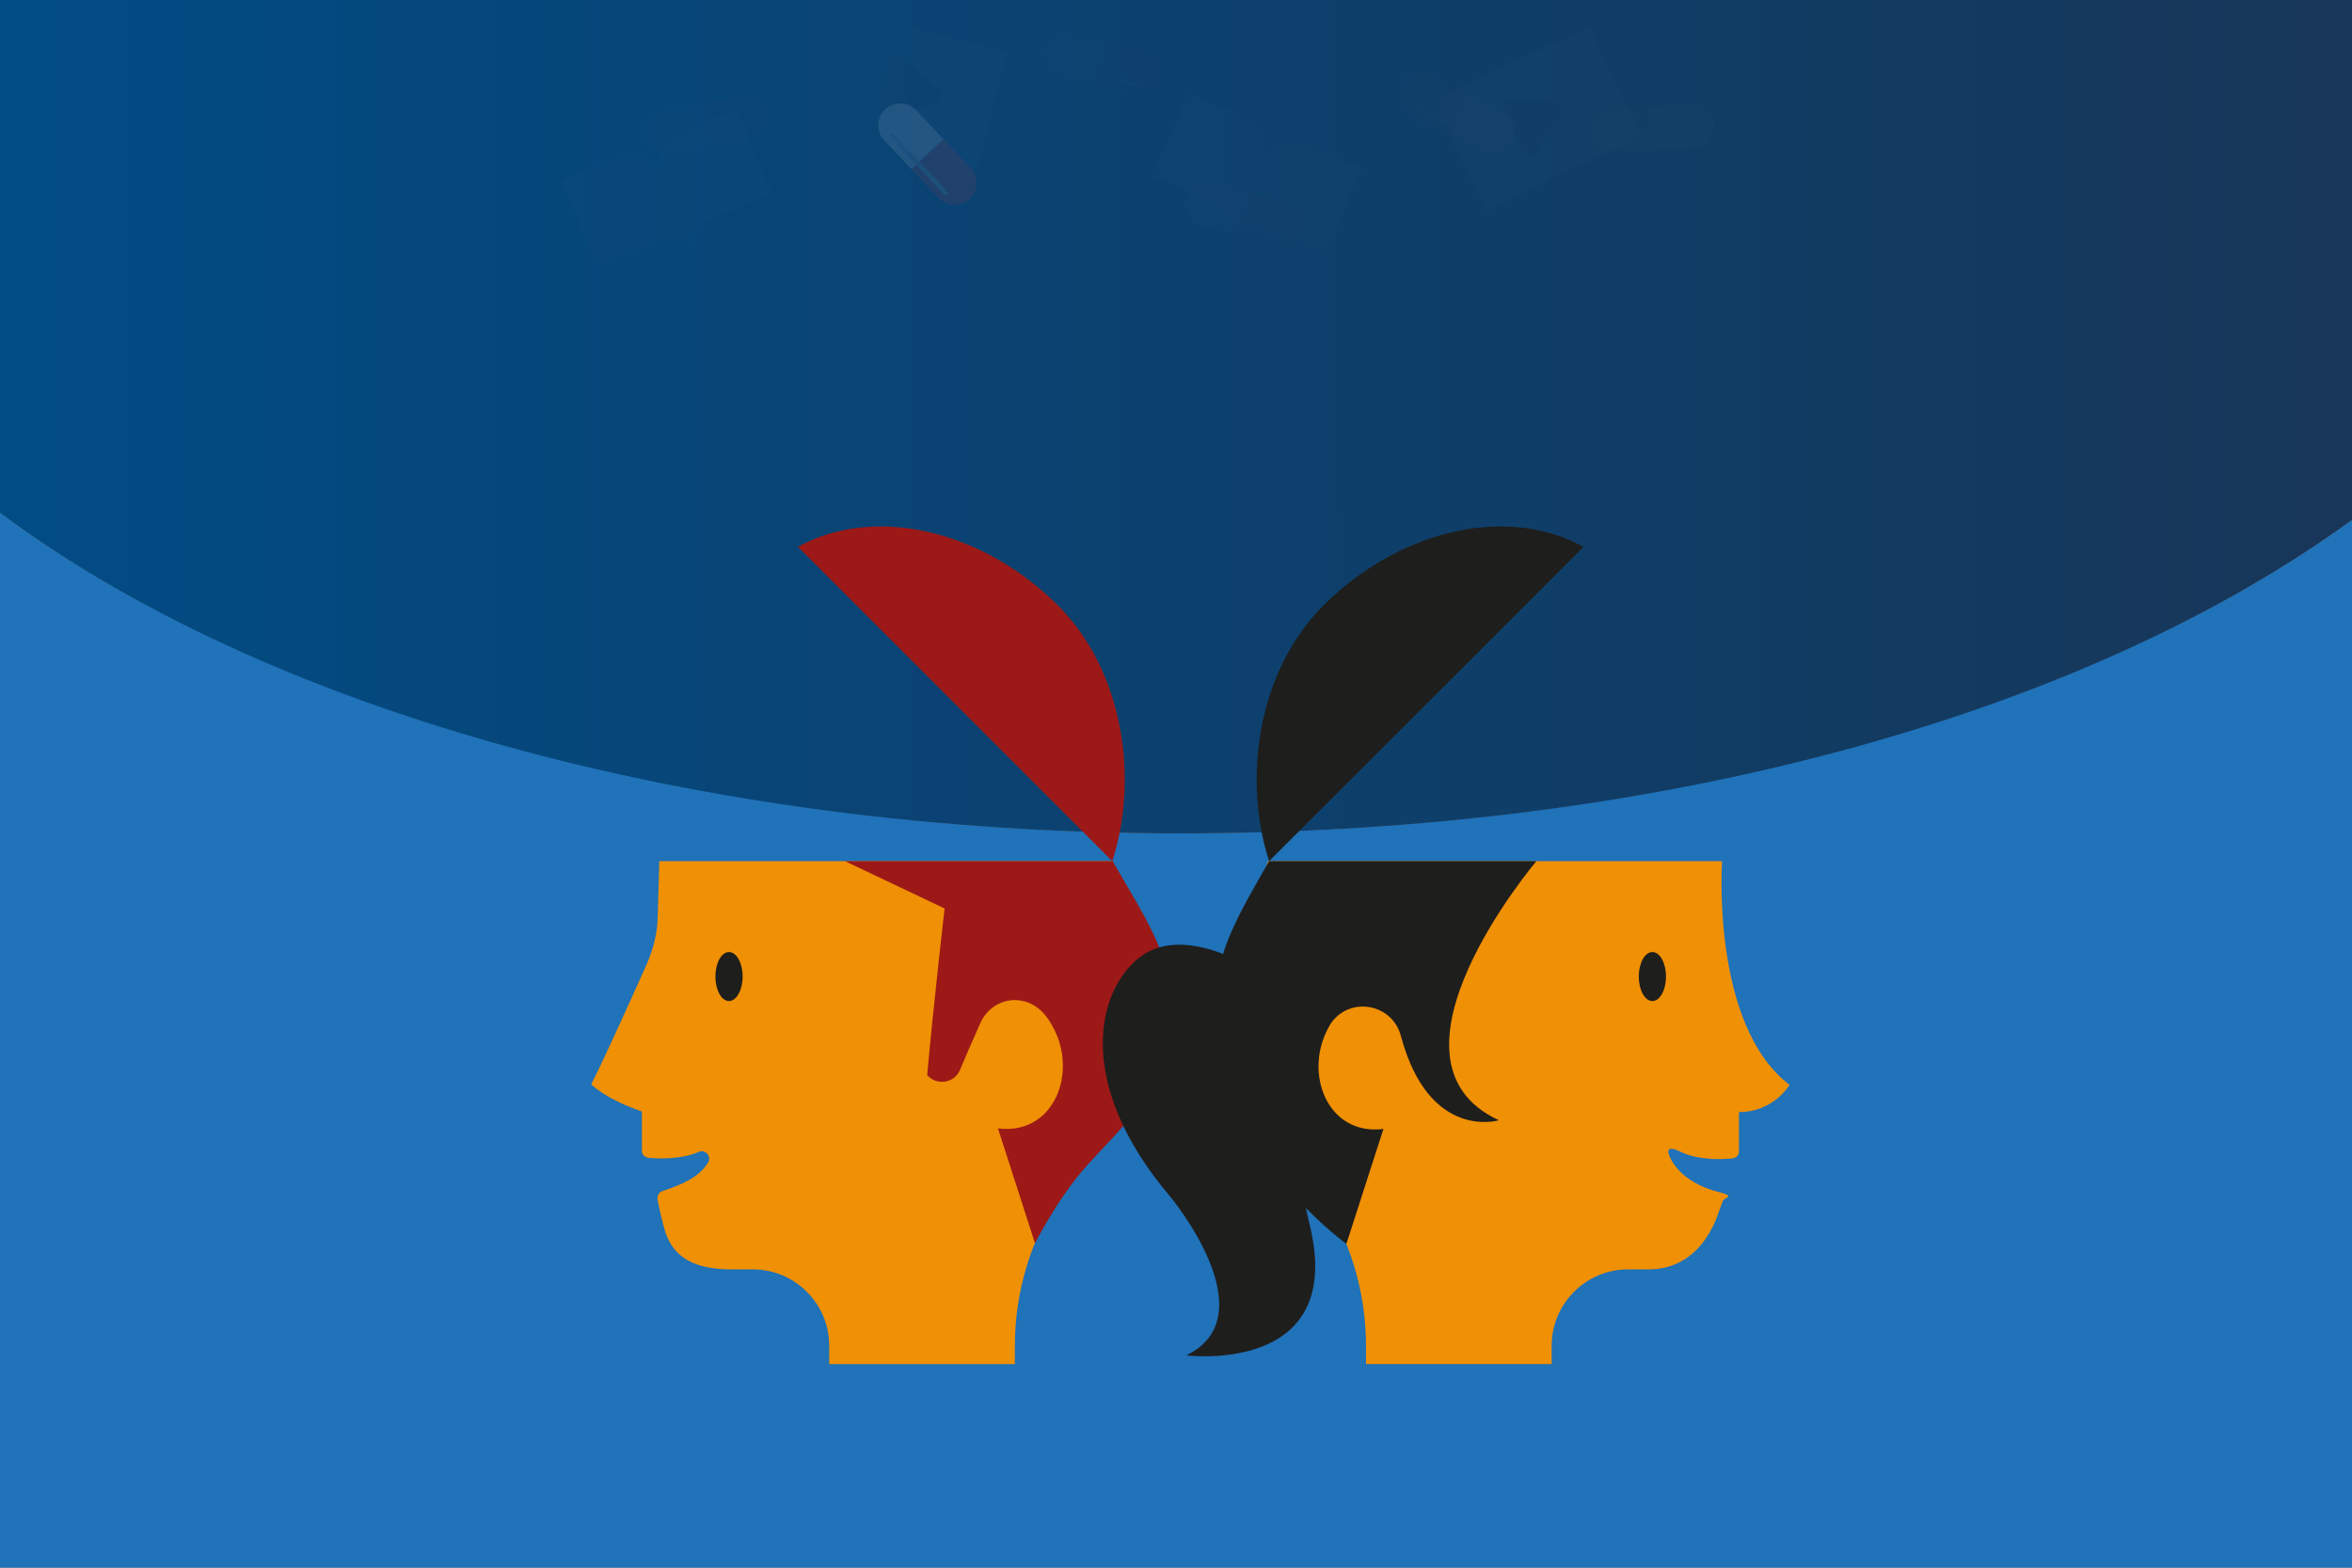
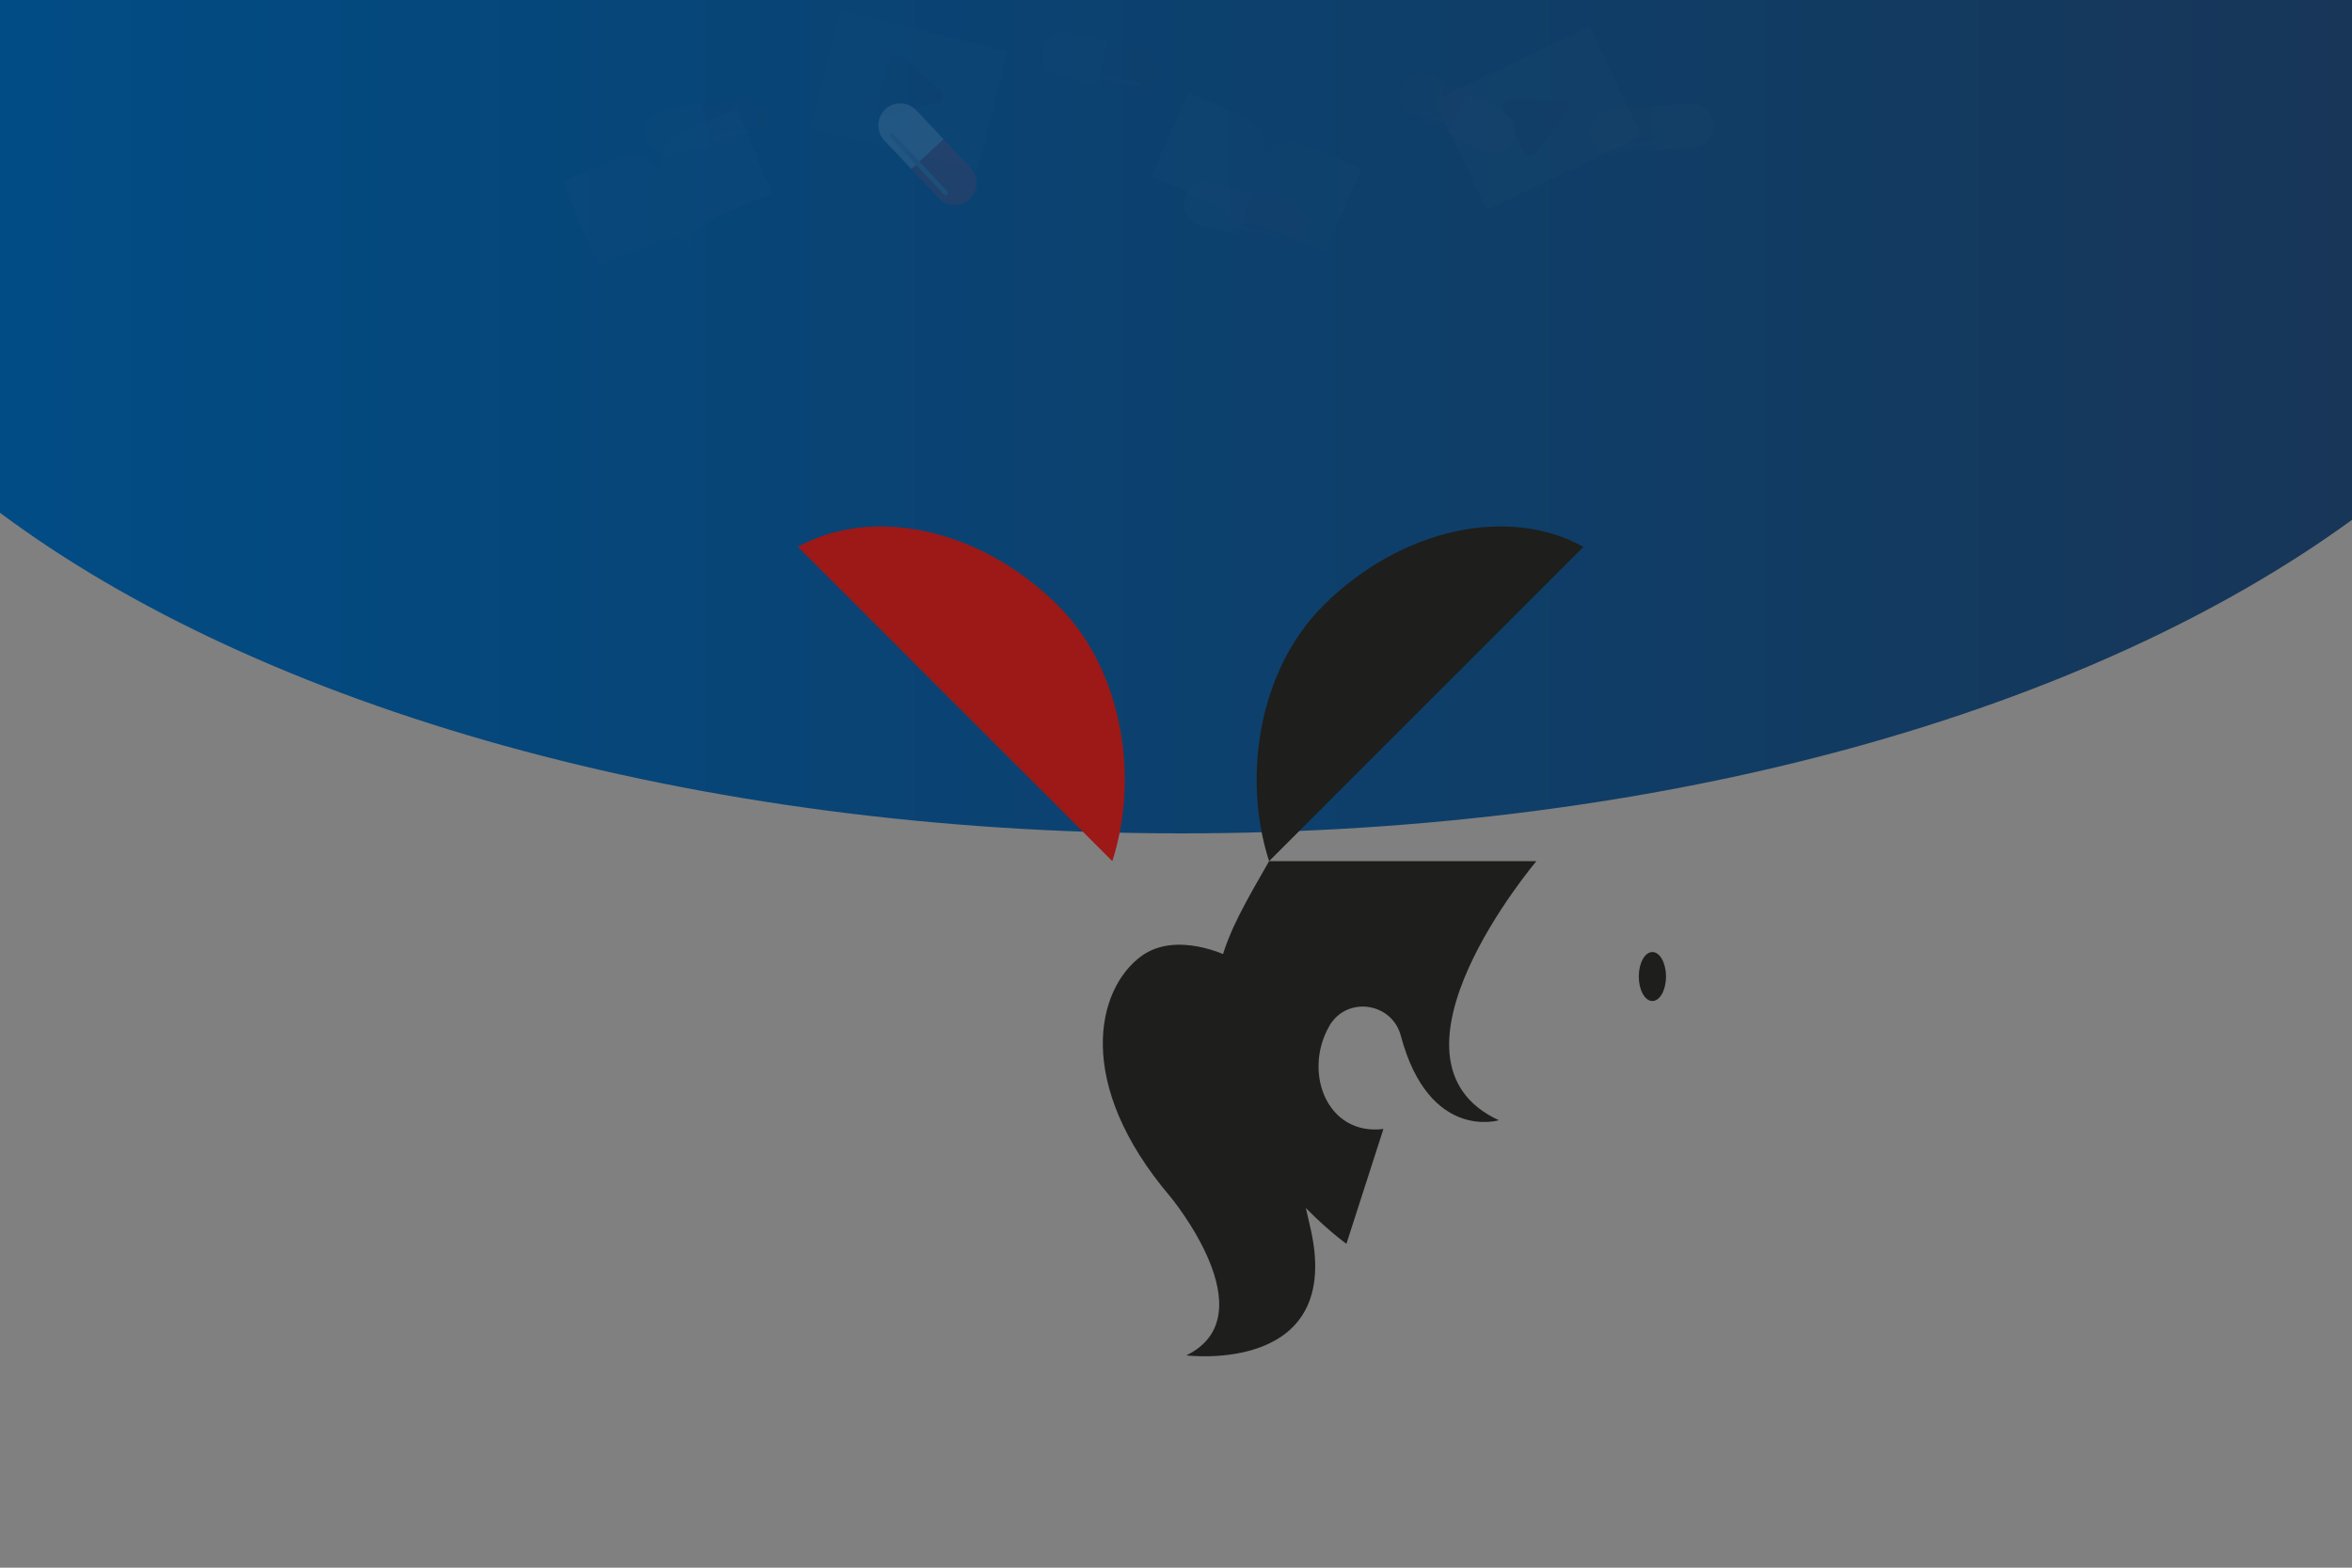
<svg xmlns="http://www.w3.org/2000/svg" fill="none" viewBox="0 0 432 288">
  <rect x="0" y="0" width="432" height="288" fill="#808080" stroke="none" />
-   <path fill="#2072B9" d="M0 94.2V288h432V95.5c-47.9 34.9-126.4 57.6-215.1 57.6-88.7 0-169.2-23.3-216.9-58.9Z" />
  <path fill="url(#a)" d="M432 0H0v94.2c47.7 35.6 127 58.9 216.9 58.9S384.1 130.4 432 95.5V0Z" />
  <g opacity=".01">
    <path fill="#fff" d="m303.806 27.662 7.29-.551c2.195-.187 3.915-2.146 3.729-4.34-.187-2.195-2.147-3.915-4.341-3.729l-7.29.551.612 8.069Z">
      <animate fill="freeze" attributeName="d" begin="0s" calcMode="linear" dur="6s" keyTimes="0;0.167;0.333;0.5;0.667;0.833;1" repeatCount="indefinite" values="M303.806 27.662L311.096 27.111C313.291 26.924 315.011 24.965 314.825 22.77C314.638 20.576 312.678 18.856 310.484 19.042L303.194 19.593L303.806 27.662Z;M306.6 124.8L311.3 119.2C312.7 117.5 312.5 114.9 310.8 113.5C309.1 112.1 306.5 112.3 305.1 114L300.4 119.6L306.6 124.8Z;M306.6 124.8L311.3 119.2C312.7 117.5 312.5 114.9 310.8 113.5C309.1 112.1 306.5 112.3 305.1 114L300.4 119.6L306.6 124.8Z;M306.6 124.8L311.3 119.2C312.7 117.5 312.5 114.9 310.8 113.5C309.1 112.1 306.5 112.3 305.1 114L300.4 119.6L306.6 124.8Z;M306.6 124.8L311.3 119.2C312.7 117.5 312.5 114.9 310.8 113.5C309.1 112.1 306.5 112.3 305.1 114L300.4 119.6L306.6 124.8Z;M306.6 124.8L311.3 119.2C312.7 117.5 312.5 114.9 310.8 113.5C309.1 112.1 306.5 112.3 305.1 114L300.4 119.6L306.6 124.8Z;M306.6 124.8L311.3 119.2C312.7 117.5 312.5 114.9 310.8 113.5C309.1 112.1 306.5 112.3 305.1 114L300.4 119.6L306.6 124.8Z" />
    </path>
    <path fill="#E6352B" d="m303.194 19.593-7.29.55c-2.195.187-3.915 2.147-3.729 4.341.187 2.195 2.147 3.915 4.341 3.728l7.29-.55-.612-8.07Z">
      <animate fill="freeze" attributeName="d" begin="0s" calcMode="linear" dur="6s" keyTimes="0;0.167;0.333;0.5;0.667;0.833;1" repeatCount="indefinite" values="M303.194 19.593L295.904 20.144C293.709 20.33 291.989 22.29 292.175 24.484C292.362 26.679 294.322 28.399 296.516 28.212L303.806 27.662L303.194 19.593Z;M300.4 119.6L295.7 125.2C294.3 126.9 294.5 129.5 296.2 130.9C297.9 132.3 300.5 132.1 301.9 130.4L306.6 124.8L300.4 119.6Z;M300.4 119.6L295.7 125.2C294.3 126.9 294.5 129.5 296.2 130.9C297.9 132.3 300.5 132.1 301.9 130.4L306.6 124.8L300.4 119.6Z;M300.4 119.6L295.7 125.2C294.3 126.9 294.5 129.5 296.2 130.9C297.9 132.3 300.5 132.1 301.9 130.4L306.6 124.8L300.4 119.6Z;M300.4 119.6L295.7 125.2C294.3 126.9 294.5 129.5 296.2 130.9C297.9 132.3 300.5 132.1 301.9 130.4L306.6 124.8L300.4 119.6Z;M300.4 119.6L295.7 125.2C294.3 126.9 294.5 129.5 296.2 130.9C297.9 132.3 300.5 132.1 301.9 130.4L306.6 124.8L300.4 119.6Z;M300.4 119.6L295.7 125.2C294.3 126.9 294.5 129.5 296.2 130.9C297.9 132.3 300.5 132.1 301.9 130.4L306.6 124.8L300.4 119.6Z" />
    </path>
    <path fill="#C7C6C6" d="m295.964 27.075-.21-.215c-.068-.213.146-.422.429-.42l14.652-1.17c.213-.069.423.146.419.428.069.213-.146.423-.429.42l-14.652 1.171s-.211-.073-.281-.144l.072-.07Z">
      <animate fill="freeze" attributeName="d" begin="0s" calcMode="linear" dur="6s" keyTimes="0;0.167;0.333;0.5;0.667;0.833;1" repeatCount="indefinite" values="M295.964 27.075C295.964 27.075 295.824 26.932 295.754 26.86C295.686 26.647 295.9 26.438 296.183 26.441L310.835 25.269C311.048 25.201 311.258 25.416 311.254 25.698C311.323 25.911 311.108 26.121 310.825 26.118L296.173 27.289C296.173 27.289 295.962 27.216 295.892 27.145L295.964 27.075Z;M300.7 130C300.7 130 300.5 130 300.4 130C300.2 129.9 300.2 129.6 300.4 129.4L309.8 118.1C309.9 117.9 310.2 117.9 310.4 118.1C310.6 118.2 310.6 118.5 310.4 118.7L301 130C301 130 300.8 130.1 300.7 130.1L300.7 130Z;M300.7 130C300.7 130 300.5 130 300.4 130C300.2 129.9 300.2 129.6 300.4 129.4L309.8 118.1C309.9 117.9 310.2 117.9 310.4 118.1C310.6 118.2 310.6 118.5 310.4 118.7L301 130C301 130 300.8 130.1 300.7 130.1L300.7 130Z;M300.7 130C300.7 130 300.5 130 300.4 130C300.2 129.9 300.2 129.6 300.4 129.4L309.8 118.1C309.9 117.9 310.2 117.9 310.4 118.1C310.6 118.2 310.6 118.5 310.4 118.7L301 130C301 130 300.8 130.1 300.7 130.1L300.7 130Z;M300.7 130C300.7 130 300.5 130 300.4 130C300.2 129.9 300.2 129.6 300.4 129.4L309.8 118.1C309.9 117.9 310.2 117.9 310.4 118.1C310.6 118.2 310.6 118.5 310.4 118.7L301 130C301 130 300.8 130.1 300.7 130.1L300.7 130Z;M300.7 130C300.7 130 300.5 130 300.4 130C300.2 129.9 300.2 129.6 300.4 129.4L309.8 118.1C309.9 117.9 310.2 117.9 310.4 118.1C310.6 118.2 310.6 118.5 310.4 118.7L301 130C301 130 300.8 130.1 300.7 130.1L300.7 130Z;M300.7 130C300.7 130 300.5 130 300.4 130C300.2 129.9 300.2 129.6 300.4 129.4L309.8 118.1C309.9 117.9 310.2 117.9 310.4 118.1C310.6 118.2 310.6 118.5 310.4 118.7L301 130C301 130 300.8 130.1 300.7 130.1L300.7 130Z" />
    </path>
    <animate fill="freeze" attributeName="opacity" begin="0s" calcMode="linear" dur="6s" keyTimes="0;0.167;0.333;0.5;0.667;0.833;1" repeatCount="indefinite" values="0.01;1;1;1;1;1;1" />
  </g>
  <g opacity=".1">
    <path fill="#E6352B" d="m167.4 31.065 5 5.3c1.5 1.6 4.1 1.7 5.7.2 1.6-1.5 1.7-4.1.2-5.7l-5-5.3-5.9 5.5Z">
      <animate fill="freeze" attributeName="d" begin="0s" calcMode="linear" dur="6s" keyTimes="0;0.167;0.333;0.5;0.667;0.833;1" repeatCount="indefinite" values="M167.4 31.065L172.4 36.365C173.9 37.965 176.5 38.065 178.1 36.565C179.7 35.065 179.8 32.465 178.3 30.865L173.3 25.565L167.4 31.065Z;M167.4 152.9L172.4 158.2C173.9 159.8 176.5 159.9 178.1 158.4C179.7 156.9 179.8 154.3 178.3 152.7L173.3 147.4L167.4 152.9Z;M167.4 152.9L172.4 158.2C173.9 159.8 176.5 159.9 178.1 158.4C179.7 156.9 179.8 154.3 178.3 152.7L173.3 147.4L167.4 152.9Z;M167.4 152.9L172.4 158.2C173.9 159.8 176.5 159.9 178.1 158.4C179.7 156.9 179.8 154.3 178.3 152.7L173.3 147.4L167.4 152.9Z;M167.4 152.9L172.4 158.2C173.9 159.8 176.5 159.9 178.1 158.4C179.7 156.9 179.8 154.3 178.3 152.7L173.3 147.4L167.4 152.9Z;M167.4 152.9L172.4 158.2C173.9 159.8 176.5 159.9 178.1 158.4C179.7 156.9 179.8 154.3 178.3 152.7L173.3 147.4L167.4 152.9Z;M167.4 152.9L172.4 158.2C173.9 159.8 176.5 159.9 178.1 158.4C179.7 156.9 179.8 154.3 178.3 152.7L173.3 147.4L167.4 152.9Z" />
    </path>
    <path fill="#fff" d="m173.3 25.565-5-5.3c-1.5-1.6-4.1-1.7-5.7-.2-1.6 1.5-1.7 4.1-.2 5.7l5 5.3 5.9-5.5Z">
      <animate fill="freeze" attributeName="d" begin="0s" calcMode="linear" dur="6s" keyTimes="0;0.167;0.333;0.5;0.667;0.833;1" repeatCount="indefinite" values="M173.3 25.565L168.3 20.265C166.8 18.665 164.2 18.565 162.6 20.065C161 21.565 160.9 24.165 162.4 25.765L167.4 31.065L173.3 25.565Z;M173.3 147.4L168.3 142.1C166.8 140.5 164.2 140.4 162.6 141.9C161 143.4 160.9 146 162.4 147.6L167.4 152.9L173.3 147.4Z;M173.3 147.4L168.3 142.1C166.8 140.5 164.2 140.4 162.6 141.9C161 143.4 160.9 146 162.4 147.6L167.4 152.9L173.3 147.4Z;M173.3 147.4L168.3 142.1C166.8 140.5 164.2 140.4 162.6 141.9C161 143.4 160.9 146 162.4 147.6L167.4 152.9L173.3 147.4Z;M173.3 147.4L168.3 142.1C166.8 140.5 164.2 140.4 162.6 141.9C161 143.4 160.9 146 162.4 147.6L167.4 152.9L173.3 147.4Z;M173.3 147.4L168.3 142.1C166.8 140.5 164.2 140.4 162.6 141.9C161 143.4 160.9 146 162.4 147.6L167.4 152.9L173.3 147.4Z;M173.3 147.4L168.3 142.1C166.8 140.5 164.2 140.4 162.6 141.9C161 143.4 160.9 146 162.4 147.6L167.4 152.9L173.3 147.4Z" />
    </path>
    <path fill="#C7C6C6" d="M173.7 35.865c-.1 0-.2 0-.3-.1l-9.9-10.6c-.1-.2-.1-.4 0-.6.2-.1.4-.1.6 0l9.9 10.6c.1.2.1.4 0 .6 0 0-.2.1-.3.1Z">
      <animate fill="freeze" attributeName="d" begin="0s" calcMode="linear" dur="6s" keyTimes="0;0.167;0.333;0.5;0.667;0.833;1" repeatCount="indefinite" values="M173.7 35.865C173.6 35.865 173.5 35.865 173.4 35.765L163.5 25.165C163.4 24.965 163.4 24.765 163.5 24.565C163.7 24.465 163.9 24.465 164.1 24.565L174 35.165C174.1 35.365 174.1 35.565 174 35.765C174 35.765 173.8 35.865 173.7 35.865Z;M173.7 157.7C173.6 157.7 173.5 157.7 173.4 157.6L163.5 147C163.4 146.8 163.4 146.6 163.5 146.4C163.7 146.3 163.9 146.3 164.1 146.4L174 157C174.1 157.2 174.1 157.4 174 157.6C174 157.6 173.8 157.7 173.7 157.7Z;M173.7 157.7C173.6 157.7 173.5 157.7 173.4 157.6L163.5 147C163.4 146.8 163.4 146.6 163.5 146.4C163.7 146.3 163.9 146.3 164.1 146.4L174 157C174.1 157.2 174.1 157.4 174 157.6C174 157.6 173.8 157.7 173.7 157.7Z;M173.7 157.7C173.6 157.7 173.5 157.7 173.4 157.6L163.5 147C163.4 146.8 163.4 146.6 163.5 146.4C163.7 146.3 163.9 146.3 164.1 146.4L174 157C174.1 157.2 174.1 157.4 174 157.6C174 157.6 173.8 157.7 173.7 157.7Z;M173.7 157.7C173.6 157.7 173.5 157.7 173.4 157.6L163.5 147C163.4 146.8 163.4 146.6 163.5 146.4C163.7 146.3 163.9 146.3 164.1 146.4L174 157C174.1 157.2 174.1 157.4 174 157.6C174 157.6 173.8 157.7 173.7 157.7Z;M173.7 157.7C173.6 157.7 173.5 157.7 173.4 157.6L163.5 147C163.4 146.8 163.4 146.6 163.5 146.4C163.7 146.3 163.9 146.3 164.1 146.4L174 157C174.1 157.2 174.1 157.4 174 157.6C174 157.6 173.8 157.7 173.7 157.7Z;M173.7 157.7C173.6 157.7 173.5 157.7 173.4 157.6L163.5 147C163.4 146.8 163.4 146.6 163.5 146.4C163.7 146.3 163.9 146.3 164.1 146.4L174 157C174.1 157.2 174.1 157.4 174 157.6C174 157.6 173.8 157.7 173.7 157.7Z" />
    </path>
    <animate fill="freeze" attributeName="opacity" begin="0s" calcMode="linear" dur="6s" keyTimes="0;0.167;0.333;0.5;0.667;0.833;1" repeatCount="indefinite" values="0.1;1;1;1;1;1;1" />
  </g>
  <g opacity=".01">
    <path fill="#fff" d="m291.95 4.88-28.451 13.521 9.572 20.142 28.45-13.521L291.95 4.88Z">
      <animate fill="freeze" attributeName="d" begin="0s" calcMode="linear" dur="6s" keyTimes="0;0.167;0.333;0.5;0.667;0.833;1" repeatCount="indefinite" values="M291.95 4.881L263.499 18.401L273.071 38.543L301.521 25.022L291.95 4.881Z;M301.478 145.128L272.86 131.965L263.542 152.225L292.16 165.388L301.478 145.128Z;M301.478 145.128L272.86 131.965L263.542 152.225L292.16 165.388L301.478 145.128Z;M301.478 145.128L272.86 131.965L263.542 152.225L292.16 165.388L301.478 145.128Z;M301.478 145.128L272.86 131.965L263.542 152.225L292.16 165.388L301.478 145.128Z;M301.478 145.128L272.86 131.965L263.542 152.225L292.16 165.388L301.478 145.128Z;M301.478 145.128L272.86 131.965L263.542 152.225L292.16 165.388L301.478 145.128Z" />
    </path>
    <path fill="#E6352B" d="m276.211 20.24 3.511 7.495c.447 1.025 1.881 1.18 2.51.273l5.604-7.176c.77-.92.067-2.42-1.136-2.383l-9.18-.242c-1.14-.04-1.884 1.162-1.373 2.11l.064-.076Z">
      <animate fill="freeze" attributeName="d" begin="0s" calcMode="linear" dur="6s" keyTimes="0;0.167;0.333;0.5;0.667;0.833;1" repeatCount="indefinite" values="M276.211 20.241L279.722 27.735C280.169 28.76 281.603 28.916 282.232 28.008L287.836 20.832C288.606 19.911 287.903 18.412 286.7 18.449L277.52 18.207C276.38 18.167 275.636 19.369 276.147 20.317L276.211 20.241Z;M279.6 142.9L276.1 150.4C275.6 151.4 276.4 152.6 277.5 152.5L286.6 152.2C287.8 152.2 288.5 150.7 287.7 149.8L282 142.6C281.3 141.7 279.9 141.9 279.5 142.9L279.6 142.9Z;M279.6 142.9L276.1 150.4C275.6 151.4 276.4 152.6 277.5 152.5L286.6 152.2C287.8 152.2 288.5 150.7 287.7 149.8L282 142.6C281.3 141.7 279.9 141.9 279.5 142.9L279.6 142.9Z;M279.6 142.9L276.1 150.4C275.6 151.4 276.4 152.6 277.5 152.5L286.6 152.2C287.8 152.2 288.5 150.7 287.7 149.8L282 142.6C281.3 141.7 279.9 141.9 279.5 142.9L279.6 142.9Z;M279.6 142.9L276.1 150.4C275.6 151.4 276.4 152.6 277.5 152.5L286.6 152.2C287.8 152.2 288.5 150.7 287.7 149.8L282 142.6C281.3 141.7 279.9 141.9 279.5 142.9L279.6 142.9Z;M279.6 142.9L276.1 150.4C275.6 151.4 276.4 152.6 277.5 152.5L286.6 152.2C287.8 152.2 288.5 150.7 287.7 149.8L282 142.6C281.3 141.7 279.9 141.9 279.5 142.9L279.6 142.9Z;M279.6 142.9L276.1 150.4C275.6 151.4 276.4 152.6 277.5 152.5L286.6 152.2C287.8 152.2 288.5 150.7 287.7 149.8L282 142.6C281.3 141.7 279.9 141.9 279.5 142.9L279.6 142.9Z" />
    </path>
    <animate fill="freeze" attributeName="opacity" begin="0s" calcMode="linear" dur="6s" keyTimes="0;0.167;0.333;0.5;0.667;0.833;1" repeatCount="indefinite" values="0.01;1;1;1;1;1;1" />
  </g>
-   <path fill="#F09005" d="m121.1 158.2-.3 10.1c0 3-.8 6-2 8.8-2.6 5.8-7.2 16.1-10.2 22.1 0 0 2.4 2.6 9.3 5v7.2c0 .7.5 1.2 1.2 1.3 2 .2 6.1.3 9.3-1.1 1.1-.5 2.3.8 1.7 1.9-1.6 2.6-4.2 3.9-8.4 5.3-.7.2-1.1 1-.9 1.7.3 1.6.9 4.1 1.1 4.8 1.5 6.1 6.1 7.9 12.6 7.9h3.8c7.7 0 14 6.3 14 14v3.4h34.1v-3.3c0-10.1 3-19.9 8.6-28.2l5.8-8.6c8.6-12.7 10.9-28.6 6.4-43.2l-2.8-9.1h-83.3Z" />
  <path fill="#9C1917" d="M146.5 100.5c13.6-7.6 33.4-3.6 47.8 10.7 12.3 12.3 14.8 32.2 10 47l-57.7-57.7h-.1Z" />
-   <path fill="#1E1E1C" d="M133.9 183.9c1.381 0 2.5-2.015 2.5-4.5s-1.119-4.5-2.5-4.5-2.5 2.015-2.5 4.5 1.119 4.5 2.5 4.5Z" />
-   <path fill="#9C1917" d="M204.2 158.2h-49l18.3 8.7s-2.1 18.2-3.2 30.6c1.7 2 5 1.5 6-.9s2.2-5.1 3.7-8.5c1.2-2.9 4.2-4.8 7.4-4.3 2 .3 4.2 1.5 5.9 4.7 4.8 8.5.3 20.1-10 18.8l6.8 21.1s4.2-8.3 9.3-14c4.7-5.3 10.1-10 12.7-16.4 7-17.5.5-25.4-7.8-39.9l-.1.1Z" />
-   <path fill="#F09005" d="M316.3 158.2s-2.1 30.1 12.4 41.1c0 0-2.9 5-9.3 5v7.3c0 .6-.5 1.1-1.1 1.2-2 .2-6.3.4-9.6-1.2s-2.2.7-1.6 1.7c1.5 2.6 4.5 4.6 8.3 5.6 3.8 1 1.2 1 1 1.8-.5 1.4-1.2 3.5-1.8 4.6-2.3 4.7-6.2 7.9-11.8 7.9H299c-7.7 0-14 6.3-14 14v3.4h-34.1v-3.3c0-10.1-3-19.9-8.6-28.2l-5.8-8.6c-8.6-12.7-10.9-28.6-6.4-43.2l2.8-9.1h83.4Z" />
  <path fill="#1E1E1C" d="M290.9 100.5c-13.6-7.6-33.4-3.6-47.8 10.7-12.3 12.3-14.8 32.2-10 47l57.7-57.7h.1ZM282.2 158.2s-30.9 36.5-6.9 47.6c0 0-12.8 3.9-18-15.5-1.6-6.1-9.8-7.4-13.1-1.9 0 0 0 .2-.1.2-4.8 8.5-.3 20.1 10 18.8l-6.8 21.1s-17-12.1-22-30.4c-5-18.2-.5-25.4 7.8-39.9h49.1Z" />
  <path fill="#1E1E1C" d="M225.4 175.6s-9.3-4.6-15.7 0c-8.3 6-12.5 23.4 5.3 44.3 0 0 18 21.7 2.9 29.1 0 0 29.3 3.7 22.7-23.8-3.8-15.8-7.4-44.1-7.4-44.1l-7.9-5.4.1-.1ZM303.5 183.9c1.381 0 2.5-2.015 2.5-4.5s-1.119-4.5-2.5-4.5-2.5 2.015-2.5 4.5 1.119 4.5 2.5 4.5Z" />
  <g opacity=".01">
    <path fill="#fff" d="m227 20.8-8.7-3.8-6.8 15.4 8.7 3.8c4 1.7 7.1 3.4 5.4 7.4l6.2-14.1c1.7-4-.8-7-4.8-8.7Z">
      <animate fill="freeze" attributeName="d" begin="0s" calcMode="linear" dur="6s" keyTimes="0;0.167;0.333;0.5;0.667;0.833;1" repeatCount="indefinite" values="M227 20.8L218.3 17L211.5 32.4L220.2 36.2C224.2 37.9 227.3 39.6 225.6 43.6L231.8 29.5C233.5 25.5 231 22.5 227 20.8Z;M227 75.6L218.3 71.8L211.5 87.2L220.2 91C224.2 92.7 227.3 94.4 225.6 98.4L231.8 84.3C233.5 80.3 231 77.3 227 75.6Z;M227 75.6L218.3 71.8L211.5 87.2L220.2 91C224.2 92.7 227.3 94.4 225.6 98.4L231.8 84.3C233.5 80.3 231 77.3 227 75.6Z;M227 75.6L218.3 71.8L211.5 87.2L220.2 91C224.2 92.7 227.3 94.4 225.6 98.4L231.8 84.3C233.5 80.3 231 77.3 227 75.6Z;M227 75.6L218.3 71.8L211.5 87.2L220.2 91C224.2 92.7 227.3 94.4 225.6 98.4L231.8 84.3C233.5 80.3 231 77.3 227 75.6Z;M227 75.6L218.3 71.8L211.5 87.2L220.2 91C224.2 92.7 227.3 94.4 225.6 98.4L231.8 84.3C233.5 80.3 231 77.3 227 75.6Z;M227 75.6L218.3 71.8L211.5 87.2L220.2 91C224.2 92.7 227.3 94.4 225.6 98.4L231.8 84.3C233.5 80.3 231 77.3 227 75.6Z" />
    </path>
    <path fill="#C7C6C6" d="m241.4 27.2 8.7 3.8-6.8 15.4-8.7-3.8c-4-1.7-7.3-2.9-9.1 1.1l6.2-14.1c1.7-4 5.7-4.1 9.6-2.4h.1Z">
      <animate fill="freeze" attributeName="d" begin="0s" calcMode="linear" dur="6s" keyTimes="0;0.167;0.333;0.5;0.667;0.833;1" repeatCount="indefinite" values="M241.4 27.2L250.1 31L243.3 46.4L234.6 42.6C230.6 40.9 227.3 39.7 225.5 43.7L231.7 29.6C233.4 25.6 237.4 25.5 241.3 27.2L241.4 27.2Z;M241.4 82L250.1 85.8L243.3 101.2L234.6 97.4C230.6 95.7 227.3 94.5 225.5 98.5L231.7 84.4C233.4 80.4 237.4 80.3 241.3 82L241.4 82Z;M241.4 82L250.1 85.8L243.3 101.2L234.6 97.4C230.6 95.7 227.3 94.5 225.5 98.5L231.7 84.4C233.4 80.4 237.4 80.3 241.3 82L241.4 82Z;M241.4 82L250.1 85.8L243.3 101.2L234.6 97.4C230.6 95.7 227.3 94.5 225.5 98.5L231.7 84.4C233.4 80.4 237.4 80.3 241.3 82L241.4 82Z;M241.4 82L250.1 85.8L243.3 101.2L234.6 97.4C230.6 95.7 227.3 94.5 225.5 98.5L231.7 84.4C233.4 80.4 237.4 80.3 241.3 82L241.4 82Z;M241.4 82L250.1 85.8L243.3 101.2L234.6 97.4C230.6 95.7 227.3 94.5 225.5 98.5L231.7 84.4C233.4 80.4 237.4 80.3 241.3 82L241.4 82Z;M241.4 82L250.1 85.8L243.3 101.2L234.6 97.4C230.6 95.7 227.3 94.5 225.5 98.5L231.7 84.4C233.4 80.4 237.4 80.3 241.3 82L241.4 82Z" />
    </path>
    <animate fill="freeze" attributeName="opacity" begin="0s" calcMode="linear" dur="6s" keyTimes="0;0.167;0.333;0.5;0.667;0.833;1" repeatCount="indefinite" values="0.01;1;1;1;1;1;1" />
  </g>
  <g opacity=".01">
    <path fill="#fff" d="m184.964 9.477-30.571-7.595-5.377 21.642 30.571 7.595 5.377-21.642Z">
      <animate fill="freeze" attributeName="d" begin="0s" calcMode="linear" dur="6s" keyTimes="0;0.167;0.333;0.5;0.667;0.833;1" repeatCount="indefinite" values="M184.964 9.477L154.393 1.882L149.016 23.524L179.587 31.119L184.964 9.477Z;M180.778 58.14L149.675 63.122L153.202 85.141L184.305 80.159L180.778 58.14Z;M180.778 58.14L149.675 63.122L153.202 85.141L184.305 80.159L180.778 58.14Z;M180.778 58.14L149.675 63.122L153.202 85.141L184.305 80.159L180.778 58.14Z;M180.778 58.14L149.675 63.122L153.202 85.141L184.305 80.159L180.778 58.14Z;M180.778 58.14L149.675 63.122L153.202 85.141L184.305 80.159L180.778 58.14Z;M180.778 58.14L149.675 63.122L153.201 85.141L184.305 80.159L180.778 58.14Z" />
    </path>
    <path fill="#E6352B" d="m163.247 11.277-1.976 7.962c-.247 1.09.754 2.06 1.817 1.86l8.923-2.07c1.195-.253 1.637-1.804.65-2.55l-6.909-5.983c-.894-.707-2.167-.27-2.413.82l-.092-.039Z">
      <animate fill="freeze" attributeName="d" begin="0s" calcMode="linear" dur="6s" keyTimes="0;0.167;0.333;0.5;0.667;0.833;1" repeatCount="indefinite" values="M163.247 11.277L161.271 19.239C161.024 20.33 162.025 21.299 163.088 21.099L172.011 19.028C173.206 18.776 173.648 17.225 172.661 16.479L165.752 10.496C164.858 9.789 163.585 10.226 163.339 11.316L163.247 11.277Z;M161.5 68.3L162.8 76.4C163 77.5 164.3 78 165.2 77.4L172.6 72C173.6 71.3 173.4 69.7 172.2 69.4L163.5 66.6C162.4 66.3 161.4 67.2 161.6 68.3L161.5 68.3Z;M161.5 68.3L162.8 76.4C163 77.5 164.3 78 165.2 77.4L172.6 72C173.6 71.3 173.4 69.7 172.2 69.4L163.5 66.6C162.4 66.3 161.4 67.2 161.6 68.3L161.5 68.3Z;M161.5 68.3L162.8 76.4C163 77.5 164.3 78 165.2 77.4L172.6 72C173.6 71.3 173.4 69.7 172.2 69.4L163.5 66.6C162.4 66.3 161.4 67.2 161.6 68.3L161.5 68.3Z;M161.5 68.3L162.8 76.4C163 77.5 164.3 78 165.2 77.4L172.6 72C173.6 71.3 173.4 69.7 172.2 69.4L163.5 66.6C162.4 66.3 161.4 67.2 161.6 68.3L161.5 68.3Z;M161.5 68.3L162.8 76.4C163 77.5 164.3 78 165.2 77.4L172.6 72C173.6 71.3 173.4 69.7 172.2 69.4L163.5 66.6C162.4 66.3 161.4 67.2 161.6 68.3L161.5 68.3Z;M161.5 68.3L162.8 76.4C163 77.5 164.3 78 165.2 77.4L172.6 72C173.6 71.3 173.4 69.7 172.2 69.4L163.5 66.6C162.4 66.3 161.4 67.2 161.6 68.3L161.5 68.3Z" />
    </path>
    <animate fill="freeze" attributeName="opacity" begin="0s" calcMode="linear" dur="6s" keyTimes="0;0.167;0.333;0.5;0.667;0.833;1" repeatCount="indefinite" values="0.01;1;1;1;1;1;1" />
  </g>
  <g opacity=".01">
    <path fill="#fff" d="m112.1 29.6-8.8 3.6 6.4 15.6 8.8-3.6c4-1.7 7.4-2.8 9 1.3l-5.9-14.2c-1.7-4-5.6-4.2-9.6-2.6l.1-.1Z">
      <animate fill="freeze" attributeName="d" begin="0s" calcMode="linear" dur="6s" keyTimes="0;0.167;0.333;0.5;0.667;0.833;1" repeatCount="indefinite" values="M112.1 29.6L103.3 33.2L109.7 48.8L118.5 45.2C122.5 43.5 125.9 42.4 127.5 46.5L121.6 32.3C119.9 28.3 116 28.1 112 29.7L112.1 29.6Z;M112.1 133.7L103.3 137.3L109.7 152.9L118.5 149.3C122.5 147.6 125.9 146.5 127.5 150.6L121.6 136.4C119.9 132.4 116 132.2 112 133.8L112.1 133.7Z;M112.1 133.7L103.3 137.3L109.7 152.9L118.5 149.3C122.5 147.6 125.9 146.5 127.5 150.6L121.6 136.4C119.9 132.4 116 132.2 112 133.8L112.1 133.7Z;M112.1 133.7L103.3 137.3L109.7 152.9L118.5 149.3C122.5 147.6 125.9 146.5 127.5 150.6L121.6 136.4C119.9 132.4 116 132.2 112 133.8L112.1 133.7Z;M112.1 133.7L103.3 137.3L109.7 152.9L118.5 149.3C122.5 147.6 125.9 146.5 127.5 150.6L121.6 136.4C119.9 132.4 116 132.2 112 133.8L112.1 133.7Z;M112.1 133.7L103.3 137.3L109.7 152.9L118.5 149.3C122.5 147.6 125.9 146.5 127.5 150.6L121.6 136.4C119.9 132.4 116 132.2 112 133.8L112.1 133.7Z;M112.1 133.7L103.3 137.3L109.7 152.9L118.5 149.3C122.5 147.6 125.9 146.5 127.5 150.6L121.6 136.4C119.9 132.4 116 132.2 112 133.8L112.1 133.7Z" />
    </path>
    <path fill="#C7C6C6" d="m126.6 23.6 8.8-3.6 6.4 15.6-8.8 3.6c-4 1.7-7.2 3.2-5.5 7.3l-5.9-14.2c-1.7-4 1-6.9 5-8.6v-.1Z">
      <animate fill="freeze" attributeName="d" begin="0s" calcMode="linear" dur="6s" keyTimes="0;0.167;0.333;0.5;0.667;0.833;1" repeatCount="indefinite" values="M126.6 23.6L135.4 20L141.8 35.6L133 39.2C129 40.9 125.8 42.4 127.5 46.5L121.6 32.3C119.9 28.3 122.6 25.4 126.6 23.7L126.6 23.6Z;M126.6 127.7L135.4 124.1L141.8 139.7L133 143.3C129 145 125.8 146.5 127.5 150.6L121.6 136.4C119.9 132.4 122.6 129.5 126.6 127.8L126.6 127.7Z;M126.6 127.7L135.4 124.1L141.8 139.7L133 143.3C129 145 125.8 146.5 127.5 150.6L121.6 136.4C119.9 132.4 122.6 129.5 126.6 127.8L126.6 127.7Z;M126.6 127.7L135.4 124.1L141.8 139.7L133 143.3C129 145 125.8 146.5 127.5 150.6L121.6 136.4C119.9 132.4 122.6 129.5 126.6 127.8L126.6 127.7Z;M126.6 127.7L135.4 124.1L141.8 139.7L133 143.3C129 145 125.8 146.5 127.5 150.6L121.6 136.4C119.9 132.4 122.6 129.5 126.6 127.8L126.6 127.7Z;M126.6 127.7L135.4 124.1L141.8 139.7L133 143.3C129 145 125.8 146.5 127.5 150.6L121.6 136.4C119.9 132.4 122.6 129.5 126.6 127.8L126.6 127.7Z;M126.6 127.7L135.4 124.1L141.8 139.7L133 143.3C129 145 125.8 146.5 127.5 150.6L121.6 136.4C119.9 132.4 122.6 129.5 126.6 127.8L126.6 127.7Z" />
    </path>
    <animate fill="freeze" attributeName="opacity" begin="0s" calcMode="linear" dur="6s" keyTimes="0;0.167;0.333;0.5;0.667;0.833;1" repeatCount="indefinite" values="0.01;1;1;1;1;1;1" />
  </g>
  <g opacity=".01">
    <path fill="#E6352B" d="m130.483 26.942 7.173-1.413c2.157-.445 3.632-2.595 3.187-4.752-.446-2.157-2.596-3.632-4.753-3.187l-7.173 1.413 1.566 7.939Z">
      <animate fill="freeze" attributeName="d" begin="0s" calcMode="linear" dur="6s" keyTimes="0;0.167;0.333;0.5;0.667;0.833;1" repeatCount="indefinite" values="M130.483 26.942L137.656 25.529C139.813 25.084 141.288 22.934 140.843 20.777C140.397 18.62 138.247 17.145 136.09 17.59L128.917 19.003L130.483 26.942Z;M132.8 97.9L137.5 92.3C138.9 90.6 138.7 88 137 86.6C135.3 85.2 132.7 85.4 131.3 87.1L126.6 92.7L132.8 97.9Z;M132.8 97.9L137.5 92.3C138.9 90.6 138.7 88 137 86.6C135.3 85.2 132.7 85.4 131.3 87.1L126.6 92.7L132.8 97.9Z;M132.8 97.9L137.5 92.3C138.9 90.6 138.7 88 137 86.6C135.3 85.2 132.7 85.4 131.3 87.1L126.6 92.7L132.8 97.9Z;M132.8 97.9L137.5 92.3C138.9 90.6 138.7 88 137 86.6C135.3 85.2 132.7 85.4 131.3 87.1L126.6 92.7L132.8 97.9Z;M132.8 97.9L137.5 92.3C138.9 90.6 138.7 88 137 86.6C135.3 85.2 132.7 85.4 131.3 87.1L126.6 92.7L132.8 97.9Z;M132.8 97.9L137.5 92.3C138.9 90.6 138.7 88 137 86.6C135.3 85.2 132.7 85.4 131.3 87.1L126.6 92.7L132.8 97.9Z" />
    </path>
    <path fill="#fff" d="m128.917 19.003-7.173 1.412c-2.157.446-3.632 2.596-3.187 4.753.446 2.156 2.596 3.632 4.753 3.186l7.173-1.412-1.566-7.94Z">
      <animate fill="freeze" attributeName="d" begin="0s" calcMode="linear" dur="6s" keyTimes="0;0.167;0.333;0.5;0.667;0.833;1" repeatCount="indefinite" values="M128.917 19.003L121.744 20.415C119.587 20.861 118.112 23.011 118.557 25.168C119.003 27.324 121.153 28.8 123.31 28.354L130.483 26.942L128.917 19.003Z;M126.6 92.7L121.9 98.3C120.5 100 120.7 102.6 122.4 104C124.1 105.4 126.7 105.2 128.1 103.5L132.8 97.9L126.6 92.7Z;M126.6 92.7L121.9 98.3C120.5 100 120.7 102.6 122.4 104C124.1 105.4 126.7 105.2 128.1 103.5L132.8 97.9L126.6 92.7Z;M126.6 92.7L121.9 98.3C120.5 100 120.7 102.6 122.4 104C124.1 105.4 126.7 105.2 128.1 103.5L132.8 97.9L126.6 92.7Z;M126.6 92.7L121.9 98.3C120.5 100 120.7 102.6 122.4 104C124.1 105.4 126.7 105.2 128.1 103.5L132.8 97.9L126.6 92.7Z;M126.6 92.7L121.9 98.3C120.5 100 120.7 102.6 122.4 104C124.1 105.4 126.7 105.2 128.1 103.5L132.8 97.9L126.6 92.7Z;M126.6 92.7L121.9 98.3C120.5 100 120.7 102.6 122.4 104C124.1 105.4 126.7 105.2 128.1 103.5L132.8 97.9L126.6 92.7Z" />
    </path>
    <path fill="#C7C6C6" d="m122.267 27.257-.234-.188c-.093-.203.096-.437.377-.467l14.55-2.918c.203-.093.437.095.467.377.093.203-.095.437-.377.467l-14.549 2.918s-.219-.048-.297-.11l.063-.079Z">
      <animate fill="freeze" attributeName="d" begin="0s" calcMode="linear" dur="6s" keyTimes="0;0.167;0.333;0.5;0.667;0.833;1" repeatCount="indefinite" values="M122.267 27.257C122.267 27.257 122.111 27.132 122.033 27.069C121.94 26.866 122.129 26.632 122.41 26.602L136.96 23.684C137.163 23.591 137.397 23.779 137.427 24.061C137.52 24.264 137.332 24.498 137.05 24.528L122.501 27.445C122.501 27.445 122.282 27.398 122.204 27.335L122.267 27.257Z;M126.6 103.3C126.6 103.3 126.4 103.3 126.3 103.3C126.1 103.2 126.1 102.9 126.3 102.7L135.8 91.3C135.9 91.1 136.2 91.1 136.4 91.3C136.6 91.4 136.6 91.7 136.4 91.9L126.9 103.3C126.9 103.3 126.7 103.4 126.6 103.4L126.6 103.3Z;M126.6 103.3C126.6 103.3 126.4 103.3 126.3 103.3C126.1 103.2 126.1 102.9 126.3 102.7L135.8 91.3C135.9 91.1 136.2 91.1 136.4 91.3C136.6 91.4 136.6 91.7 136.4 91.9L126.9 103.3C126.9 103.3 126.7 103.4 126.6 103.4L126.6 103.3Z;M126.6 103.3C126.6 103.3 126.4 103.3 126.3 103.3C126.1 103.2 126.1 102.9 126.3 102.7L135.8 91.3C135.9 91.1 136.2 91.1 136.4 91.3C136.6 91.4 136.6 91.7 136.4 91.9L126.9 103.3C126.9 103.3 126.7 103.4 126.6 103.4L126.6 103.3Z;M126.6 103.3C126.6 103.3 126.4 103.3 126.3 103.3C126.1 103.2 126.1 102.9 126.3 102.7L135.8 91.3C135.9 91.1 136.2 91.1 136.4 91.3C136.6 91.4 136.6 91.7 136.4 91.9L126.9 103.3C126.9 103.3 126.7 103.4 126.6 103.4L126.6 103.3Z;M126.6 103.3C126.6 103.3 126.4 103.3 126.3 103.3C126.1 103.2 126.1 102.9 126.3 102.7L135.8 91.3C135.9 91.1 136.2 91.1 136.4 91.3C136.6 91.4 136.6 91.7 136.4 91.9L126.9 103.3C126.9 103.3 126.7 103.4 126.6 103.4L126.6 103.3Z;M126.6 103.3C126.6 103.3 126.4 103.3 126.3 103.3C126.1 103.2 126.1 102.9 126.3 102.7L135.8 91.3C135.9 91.1 136.2 91.1 136.4 91.3C136.6 91.4 136.6 91.7 136.4 91.9L126.9 103.3C126.9 103.3 126.7 103.4 126.6 103.4L126.6 103.3Z" />
    </path>
    <animate fill="freeze" attributeName="opacity" begin="0s" calcMode="linear" dur="6s" keyTimes="0;0.167;0.333;0.5;0.667;0.833;1" repeatCount="indefinite" values="0.01;1;1;1;1;1;1" />
  </g>
  <g opacity=".01">
    <path fill="#E6352B" d="m227.665 43.226 7.076 1.738c2.128.53 4.366-.798 4.896-2.926.53-2.129-.798-4.367-2.926-4.896l-7.076-1.738-1.97 7.822Z">
      <animate fill="freeze" attributeName="d" begin="0s" calcMode="linear" dur="6s" keyTimes="0;0.167;0.333;0.5;0.667;0.833;1" repeatCount="indefinite" values="M227.665 43.226L234.741 44.964C236.869 45.493 239.107 44.166 239.637 42.038C240.167 39.909 238.839 37.671 236.711 37.142L229.635 35.404L227.665 43.226Z;M225.7 129L230.7 134.3C232.2 135.9 234.8 136 236.4 134.5C238 133 238.1 130.4 236.6 128.8L231.6 123.5L225.7 129Z;M225.7 129L230.7 134.3C232.2 135.9 234.8 136 236.4 134.5C238 133 238.1 130.4 236.6 128.8L231.6 123.5L225.7 129Z;M225.7 129L230.7 134.3C232.2 135.9 234.8 136 236.4 134.5C238 133 238.1 130.4 236.6 128.8L231.6 123.5L225.7 129Z;M225.7 129L230.7 134.3C232.2 135.9 234.8 136 236.4 134.5C238 133 238.1 130.4 236.6 128.8L231.6 123.5L225.7 129Z;M225.7 129L230.7 134.3C232.2 135.9 234.8 136 236.4 134.5C238 133 238.1 130.4 236.6 128.8L231.6 123.5L225.7 129Z;M225.7 129L230.7 134.3C232.2 135.9 234.8 136 236.4 134.5C238 133 238.1 130.4 236.6 128.8L231.6 123.5L225.7 129Z" />
    </path>
    <path fill="#fff" d="m229.635 35.404-7.076-1.737c-2.129-.53-4.366.798-4.896 2.926-.53 2.128.798 4.366 2.926 4.896l7.076 1.737 1.97-7.822Z">
      <animate fill="freeze" attributeName="d" begin="0s" calcMode="linear" dur="6s" keyTimes="0;0.167;0.333;0.5;0.667;0.833;1" repeatCount="indefinite" values="M229.635 35.404L222.559 33.667C220.43 33.138 218.193 34.465 217.663 36.593C217.133 38.721 218.461 40.959 220.589 41.489L227.665 43.226L229.635 35.404Z;M231.6 123.5L226.6 118.2C225.1 116.6 222.5 116.5 220.9 118C219.3 119.5 219.2 122.1 220.7 123.7L225.7 129L231.6 123.5Z;M231.6 123.5L226.6 118.2C225.1 116.6 222.5 116.5 220.9 118C219.3 119.5 219.2 122.1 220.7 123.7L225.7 129L231.6 123.5Z;M231.6 123.5L226.6 118.2C225.1 116.6 222.5 116.5 220.9 118C219.3 119.5 219.2 122.1 220.7 123.7L225.7 129L231.6 123.5Z;M231.6 123.5L226.6 118.2C225.1 116.6 222.5 116.5 220.9 118C219.3 119.5 219.2 122.1 220.7 123.7L225.7 129L231.6 123.5Z;M231.6 123.5L226.6 118.2C225.1 116.6 222.5 116.5 220.9 118C219.3 119.5 219.2 122.1 220.7 123.7L225.7 129L231.6 123.5Z;M231.6 123.5L226.6 118.2C225.1 116.6 222.5 116.5 220.9 118C219.3 119.5 219.2 122.1 220.7 123.7L225.7 129L231.6 123.5Z" />
    </path>
    <path fill="#C7C6C6" d="M235.562 43.838c-.084.054-.168.109-.307.079l-14.152-3.475a.64.64 0 0 1-.326-.504.639.639 0 0 1 .504-.325l14.153 3.474a.637.637 0 0 1 .325.504s-.113.193-.197.247Z">
      <animate fill="freeze" attributeName="d" begin="0s" calcMode="linear" dur="6s" keyTimes="0;0.167;0.333;0.5;0.667;0.833;1" repeatCount="indefinite" values="M235.562 43.838C235.478 43.892 235.394 43.947 235.255 43.917L221.103 40.442C220.911 40.328 220.802 40.16 220.777 39.938C220.891 39.746 221.059 39.637 221.281 39.613L235.434 43.087C235.626 43.201 235.735 43.369 235.759 43.591C235.759 43.591 235.646 43.784 235.562 43.838Z;M232 133.8C231.9 133.8 231.8 133.8 231.7 133.7L221.7 123.1C221.6 122.9 221.6 122.7 221.7 122.5C221.9 122.4 222.1 122.4 222.3 122.5L232.3 133.1C232.4 133.3 232.4 133.5 232.3 133.7C232.3 133.7 232.1 133.8 232 133.8Z;M232 133.8C231.9 133.8 231.8 133.8 231.7 133.7L221.7 123.1C221.6 122.9 221.6 122.7 221.7 122.5C221.9 122.4 222.1 122.4 222.3 122.5L232.3 133.1C232.4 133.3 232.4 133.5 232.3 133.7C232.3 133.7 232.1 133.8 232 133.8Z;M232 133.8C231.9 133.8 231.8 133.8 231.7 133.7L221.7 123.1C221.6 122.9 221.6 122.7 221.7 122.5C221.9 122.4 222.1 122.4 222.3 122.5L232.3 133.1C232.4 133.3 232.4 133.5 232.3 133.7C232.3 133.7 232.1 133.8 232 133.8Z;M232 133.8C231.9 133.8 231.8 133.8 231.7 133.7L221.7 123.1C221.6 122.9 221.6 122.7 221.7 122.5C221.9 122.4 222.1 122.4 222.3 122.5L232.3 133.1C232.4 133.3 232.4 133.5 232.3 133.7C232.3 133.7 232.1 133.8 232 133.8Z;M232 133.8C231.9 133.8 231.8 133.8 231.7 133.7L221.7 123.1C221.6 122.9 221.6 122.7 221.7 122.5C221.9 122.4 222.1 122.4 222.3 122.5L232.3 133.1C232.4 133.3 232.4 133.5 232.3 133.7C232.3 133.7 232.1 133.8 232 133.8Z;M232 133.8C231.9 133.8 231.8 133.8 231.7 133.7L221.7 123.1C221.6 122.9 221.6 122.7 221.7 122.5C221.9 122.4 222.1 122.4 222.3 122.5L232.3 133.1C232.4 133.3 232.4 133.5 232.3 133.7C232.3 133.7 232.1 133.8 232 133.8Z" />
    </path>
    <animate fill="freeze" attributeName="opacity" begin="0s" calcMode="linear" dur="6s" keyTimes="0;0.167;0.333;0.5;0.667;0.833;1" repeatCount="indefinite" values="0.01;1;1;1;1;1;1" />
  </g>
  <g opacity=".01">
    <path fill="#fff" d="m265.856 24.333 6.494 3.336c2.029 1.052 4.377.287 5.429-1.741 1.051-2.029.287-4.377-1.742-5.429l-6.494-3.336-3.687 7.17Z">
      <animate fill="freeze" attributeName="d" begin="0s" calcMode="linear" dur="6s" keyTimes="0;0.167;0.333;0.5;0.667;0.833;1" repeatCount="indefinite" values="M265.856 24.333L272.35 27.669C274.379 28.721 276.727 27.956 277.779 25.928C278.83 23.899 278.066 21.551 276.037 20.499L269.543 17.163L265.856 24.333Z;M264 59.9L266.9 66.6C267.8 68.7 270.1 69.6 272.2 68.7C274.3 67.8 275.2 65.5 274.3 63.4L271.4 56.7L264 59.9Z;M264 59.9L266.9 66.6C267.8 68.7 270.1 69.6 272.2 68.7C274.3 67.8 275.2 65.5 274.3 63.4L271.4 56.7L264 59.9Z;M264 59.9L266.9 66.6C267.8 68.7 270.1 69.6 272.2 68.7C274.3 67.8 275.2 65.5 274.3 63.4L271.4 56.7L264 59.9Z;M264 59.9L266.9 66.6C267.8 68.7 270.1 69.6 272.2 68.7C274.3 67.8 275.2 65.5 274.3 63.4L271.4 56.7L264 59.9Z;M264 59.9L266.9 66.6C267.8 68.7 270.1 69.6 272.2 68.7C274.3 67.8 275.2 65.5 274.3 63.4L271.4 56.7L264 59.9Z;M264 59.9L266.9 66.6C267.8 68.7 270.1 69.6 272.2 68.7C274.3 67.8 275.2 65.5 274.3 63.4L271.4 56.7L264 59.9Z" />
    </path>
    <path fill="#E6352B" d="m269.543 17.163-6.493-3.337c-2.029-1.051-4.377-.287-5.429 1.742-1.051 2.028-.287 4.377 1.742 5.428l6.493 3.337 3.687-7.17Z">
      <animate fill="freeze" attributeName="d" begin="0s" calcMode="linear" dur="6s" keyTimes="0;0.167;0.333;0.5;0.667;0.833;1" repeatCount="indefinite" values="M269.543 17.163L263.05 13.826C261.021 12.775 258.673 13.539 257.621 15.568C256.57 17.596 257.334 19.945 259.363 20.996L265.856 24.332L269.543 17.163Z;M271.4 56.7L268.5 50C267.6 47.9 265.3 47 263.2 47.9C261.1 48.8 260.2 51.1 261.1 53.2L264 59.9L271.4 56.7Z;M271.4 56.7L268.5 50C267.6 47.9 265.3 47 263.2 47.9C261.1 48.8 260.2 51.1 261.1 53.2L264 59.9L271.4 56.7Z;M271.4 56.7L268.5 50C267.6 47.9 265.3 47 263.2 47.9C261.1 48.8 260.2 51.1 261.1 53.2L264 59.9L271.4 56.7Z;M271.4 56.7L268.5 50C267.6 47.9 265.3 47 263.2 47.9C261.1 48.8 260.2 51.1 261.1 53.2L264 59.9L271.4 56.7Z;M271.4 56.7L268.5 50C267.6 47.9 265.3 47 263.2 47.9C261.1 48.8 260.2 51.1 261.1 53.2L264 59.9L271.4 56.7Z;M271.4 56.7L268.5 50C267.6 47.9 265.3 47 263.2 47.9C261.1 48.8 260.2 51.1 261.1 53.2L264 59.9L271.4 56.7Z" />
    </path>
    <path fill="#C7C6C6" d="M273.228 26.69c-.155.126-.232.19-.436.099l-13.115-6.828c-.127-.154-.254-.309-.162-.513.154-.127.309-.254.513-.163l13.114 6.828c.127.154.254.309.163.513l-.155.127.078-.064Z">
      <animate fill="freeze" attributeName="d" begin="0s" calcMode="linear" dur="6s" keyTimes="0;0.167;0.333;0.5;0.667;0.833;1" repeatCount="indefinite" values="M273.228 26.689C273.073 26.816 272.996 26.88 272.792 26.789L259.677 19.961C259.55 19.806 259.423 19.652 259.515 19.448C259.669 19.321 259.824 19.194 260.028 19.285L273.142 26.113C273.269 26.267 273.396 26.422 273.305 26.626C273.305 26.626 273.228 26.689 273.15 26.753L273.228 26.689Z;M268.2 66.4C268 66.4 267.9 66.4 267.8 66.2L262 52.6C262 52.4 262 52.2 262.2 52.1C262.4 52.1 262.6 52.1 262.7 52.3L268.5 65.9C268.5 66.1 268.5 66.3 268.3 66.4C268.3 66.4 268.2 66.4 268.1 66.4L268.2 66.4Z;M268.2 66.4C268 66.4 267.9 66.4 267.8 66.2L262 52.6C262 52.4 262 52.2 262.2 52.1C262.4 52.1 262.6 52.1 262.7 52.3L268.5 65.9C268.5 66.1 268.5 66.3 268.3 66.4C268.3 66.4 268.2 66.4 268.1 66.4L268.2 66.4Z;M268.2 66.4C268 66.4 267.9 66.4 267.8 66.2L262 52.6C262 52.4 262 52.2 262.2 52.1C262.4 52.1 262.6 52.1 262.7 52.3L268.5 65.9C268.5 66.1 268.5 66.3 268.3 66.4C268.3 66.4 268.2 66.4 268.1 66.4L268.2 66.4Z;M268.2 66.4C268 66.4 267.9 66.4 267.8 66.2L262 52.6C262 52.4 262 52.2 262.2 52.1C262.4 52.1 262.6 52.1 262.7 52.3L268.5 65.9C268.5 66.1 268.5 66.3 268.3 66.4C268.3 66.4 268.2 66.4 268.1 66.4L268.2 66.4Z;M268.2 66.4C268 66.4 267.9 66.4 267.8 66.2L262 52.6C262 52.4 262 52.2 262.2 52.1C262.4 52.1 262.6 52.1 262.7 52.3L268.5 65.9C268.5 66.1 268.5 66.3 268.3 66.4C268.3 66.4 268.2 66.4 268.1 66.4L268.2 66.4Z;M268.2 66.4C268 66.4 267.9 66.4 267.8 66.2L262 52.6C262 52.4 262 52.2 262.2 52.1C262.4 52.1 262.6 52.1 262.7 52.3L268.5 65.9C268.5 66.1 268.5 66.3 268.3 66.4C268.3 66.4 268.2 66.4 268.1 66.4L268.2 66.4Z" />
    </path>
    <animate fill="freeze" attributeName="opacity" begin="0s" calcMode="linear" dur="6s" keyTimes="0;0.167;0.333;0.5;0.667;0.833;1" repeatCount="indefinite" values="0.01;1;1;1;1;1;1" />
  </g>
  <g opacity=".01">
    <path fill="#E6352B" d="m201.7 15.501 7.1 1.5c2.2.5 4.3-.9 4.8-3.1s-.9-4.3-3.1-4.8l-7.1-1.5-1.7 7.9Z">
      <animate fill="freeze" attributeName="d" begin="0s" calcMode="linear" dur="6s" keyTimes="0;0.167;0.333;0.5;0.667;0.833;1" repeatCount="indefinite" values="M201.7 15.501L208.8 17.001C211 17.501 213.1 16.101 213.6 13.901C214.1 11.701 212.7 9.601 210.5 9.101L203.4 7.601L201.7 15.501Z;M201.7 59.8L208.8 61.3C211 61.8 213.1 60.4 213.6 58.2C214.1 56 212.7 53.9 210.5 53.4L203.4 51.9L201.7 59.8Z;M201.7 59.8L208.8 61.3C211 61.8 213.1 60.4 213.6 58.2C214.1 56 212.7 53.9 210.5 53.4L203.4 51.9L201.7 59.8Z;M201.7 59.8L208.8 61.3C211 61.8 213.1 60.4 213.6 58.2C214.1 56 212.7 53.9 210.5 53.4L203.4 51.9L201.7 59.8Z;M201.7 59.8L208.8 61.3C211 61.8 213.1 60.4 213.6 58.2C214.1 56 212.7 53.9 210.5 53.4L203.4 51.9L201.7 59.8Z;M201.7 59.8L208.8 61.3C211 61.8 213.1 60.4 213.6 58.2C214.1 56 212.7 53.9 210.5 53.4L203.4 51.9L201.7 59.8Z;M201.7 59.8L208.8 61.3C211 61.8 213.1 60.4 213.6 58.2C214.1 56 212.7 53.9 210.5 53.4L203.4 51.9L201.7 59.8Z" />
    </path>
    <path fill="#fff" d="m203.4 7.601-7.1-1.5c-2.2-.5-4.3.9-4.8 3.1s.9 4.3 3.1 4.8l7.1 1.5 1.7-7.9Z">
      <animate fill="freeze" attributeName="d" begin="0s" calcMode="linear" dur="6s" keyTimes="0;0.167;0.333;0.5;0.667;0.833;1" repeatCount="indefinite" values="M203.4 7.601L196.3 6.101C194.1 5.601 192 7.001 191.5 9.201C191 11.401 192.4 13.501 194.6 14.001L201.7 15.501L203.4 7.601Z;M203.4 51.9L196.3 50.4C194.1 49.9 192 51.3 191.5 53.5C191 55.7 192.4 57.8 194.6 58.3L201.7 59.8L203.4 51.9Z;M203.4 51.9L196.3 50.4C194.1 49.9 192 51.3 191.5 53.5C191 55.7 192.4 57.8 194.6 58.3L201.7 59.8L203.4 51.9Z;M203.4 51.9L196.3 50.4C194.1 49.9 192 51.3 191.5 53.5C191 55.7 192.4 57.8 194.6 58.3L201.7 59.8L203.4 51.9Z;M203.4 51.9L196.3 50.4C194.1 49.9 192 51.3 191.5 53.5C191 55.7 192.4 57.8 194.6 58.3L201.7 59.8L203.4 51.9Z;M203.4 51.9L196.3 50.4C194.1 49.9 192 51.3 191.5 53.5C191 55.7 192.4 57.8 194.6 58.3L201.7 59.8L203.4 51.9Z;M203.4 51.9L196.3 50.4C194.1 49.9 192 51.3 191.5 53.5C191 55.7 192.4 57.8 194.6 58.3L201.7 59.8L203.4 51.9Z" />
    </path>
    <path fill="#C7C6C6" d="m208.9 15.902-14.6-3.1c-.2 0-.4-.3-.3-.5 0-.2.3-.4.5-.3l14.6 3.1c.2 0 .4.3.3.5 0 .2-.2.3-.4.3h-.1Z">
      <animate fill="freeze" attributeName="d" begin="0s" calcMode="linear" dur="6s" keyTimes="0;0.167;0.333;0.5;0.667;0.833;1" repeatCount="indefinite" values="M208.9 15.902L194.3 12.802C194.1 12.802 193.9 12.502 194 12.302C194 12.101 194.3 11.902 194.5 12.002L209.1 15.101C209.3 15.101 209.5 15.402 209.4 15.601C209.4 15.802 209.2 15.902 209 15.902L208.9 15.902Z;M208.9 60.2L194.3 57.1C194.1 57.1 193.9 56.8 194 56.6C194 56.4 194.3 56.2 194.5 56.3L209.1 59.4C209.3 59.4 209.5 59.7 209.4 59.9C209.4 60.1 209.2 60.2 209 60.2L208.9 60.2Z;M208.9 60.2L194.3 57.1C194.1 57.1 193.9 56.8 194 56.6C194 56.4 194.3 56.2 194.5 56.3L209.1 59.4C209.3 59.4 209.5 59.7 209.4 59.9C209.4 60.1 209.2 60.2 209 60.2L208.9 60.2Z;M208.9 60.2L194.3 57.1C194.1 57.1 193.9 56.8 194 56.6C194 56.4 194.3 56.2 194.5 56.3L209.1 59.4C209.3 59.4 209.5 59.7 209.4 59.9C209.4 60.1 209.2 60.2 209 60.2L208.9 60.2Z;M208.9 60.2L194.3 57.1C194.1 57.1 193.9 56.8 194 56.6C194 56.4 194.3 56.2 194.5 56.3L209.1 59.4C209.3 59.4 209.5 59.7 209.4 59.9C209.4 60.1 209.2 60.2 209 60.2L208.9 60.2Z;M208.9 60.2L194.3 57.1C194.1 57.1 193.9 56.8 194 56.6C194 56.4 194.3 56.2 194.5 56.3L209.1 59.4C209.3 59.4 209.5 59.7 209.4 59.9C209.4 60.1 209.2 60.2 209 60.2L208.9 60.2Z;M208.9 60.2L194.3 57.1C194.1 57.1 193.9 56.8 194 56.6C194 56.4 194.3 56.2 194.5 56.3L209.1 59.4C209.3 59.4 209.5 59.7 209.4 59.9C209.4 60.1 209.2 60.2 209 60.2L208.9 60.2Z" />
    </path>
    <animate fill="freeze" attributeName="opacity" begin="0s" calcMode="linear" dur="6s" keyTimes="0;0.167;0.333;0.5;0.667;0.833;1" repeatCount="indefinite" values="0.01;1;1;1;1;1;1" />
  </g>
  <defs>
    <linearGradient id="a" x1="0" x2="432" y1="76.6" y2="76.6" gradientUnits="userSpaceOnUse">
      <stop stop-color="#014C85" />
      <stop offset="1" stop-color="#173658" />
    </linearGradient>
  </defs>
</svg>